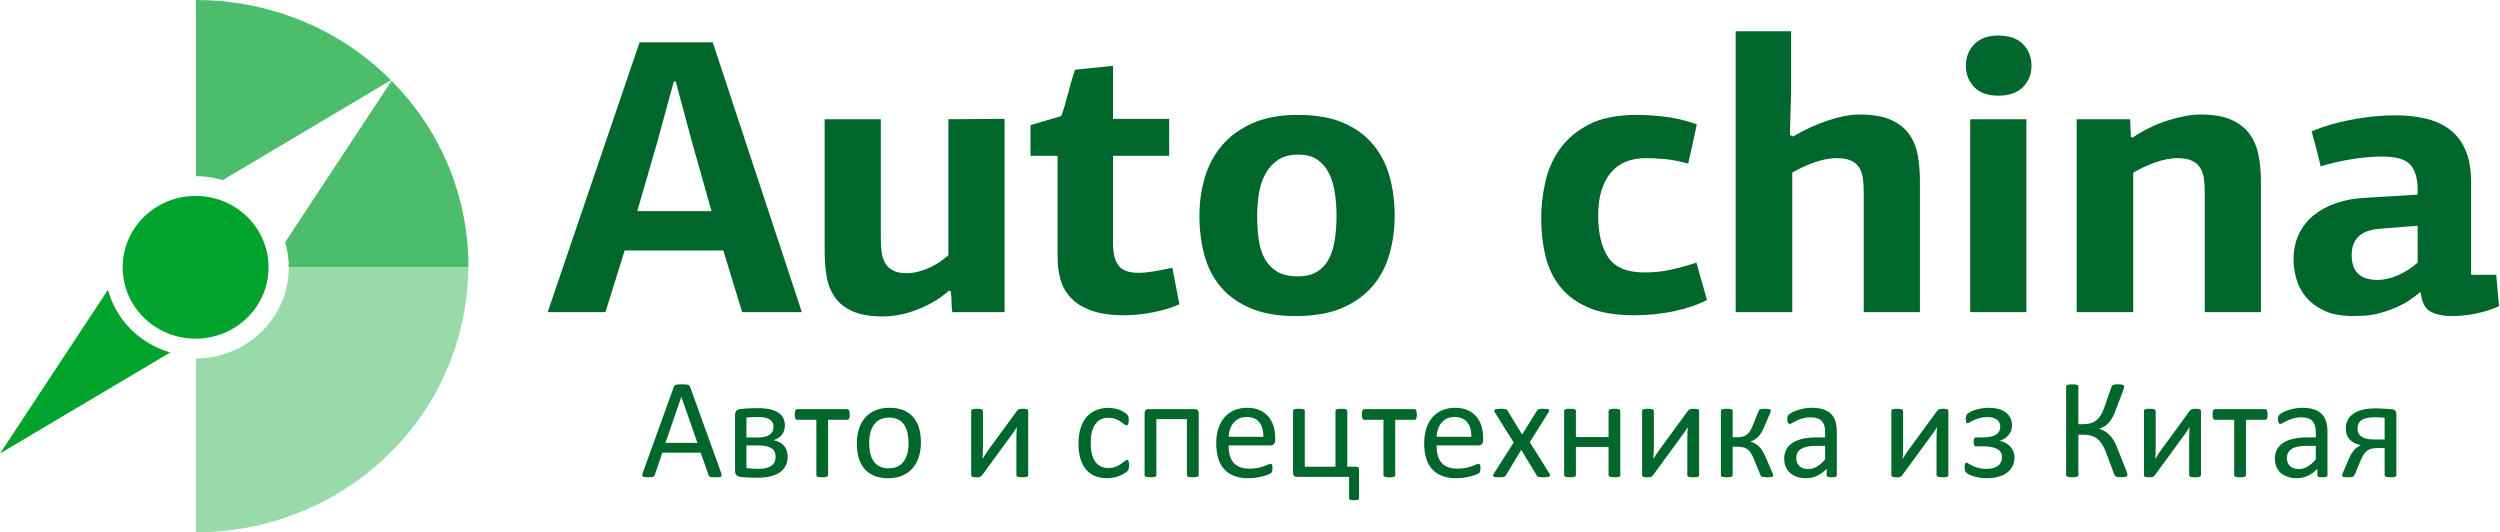
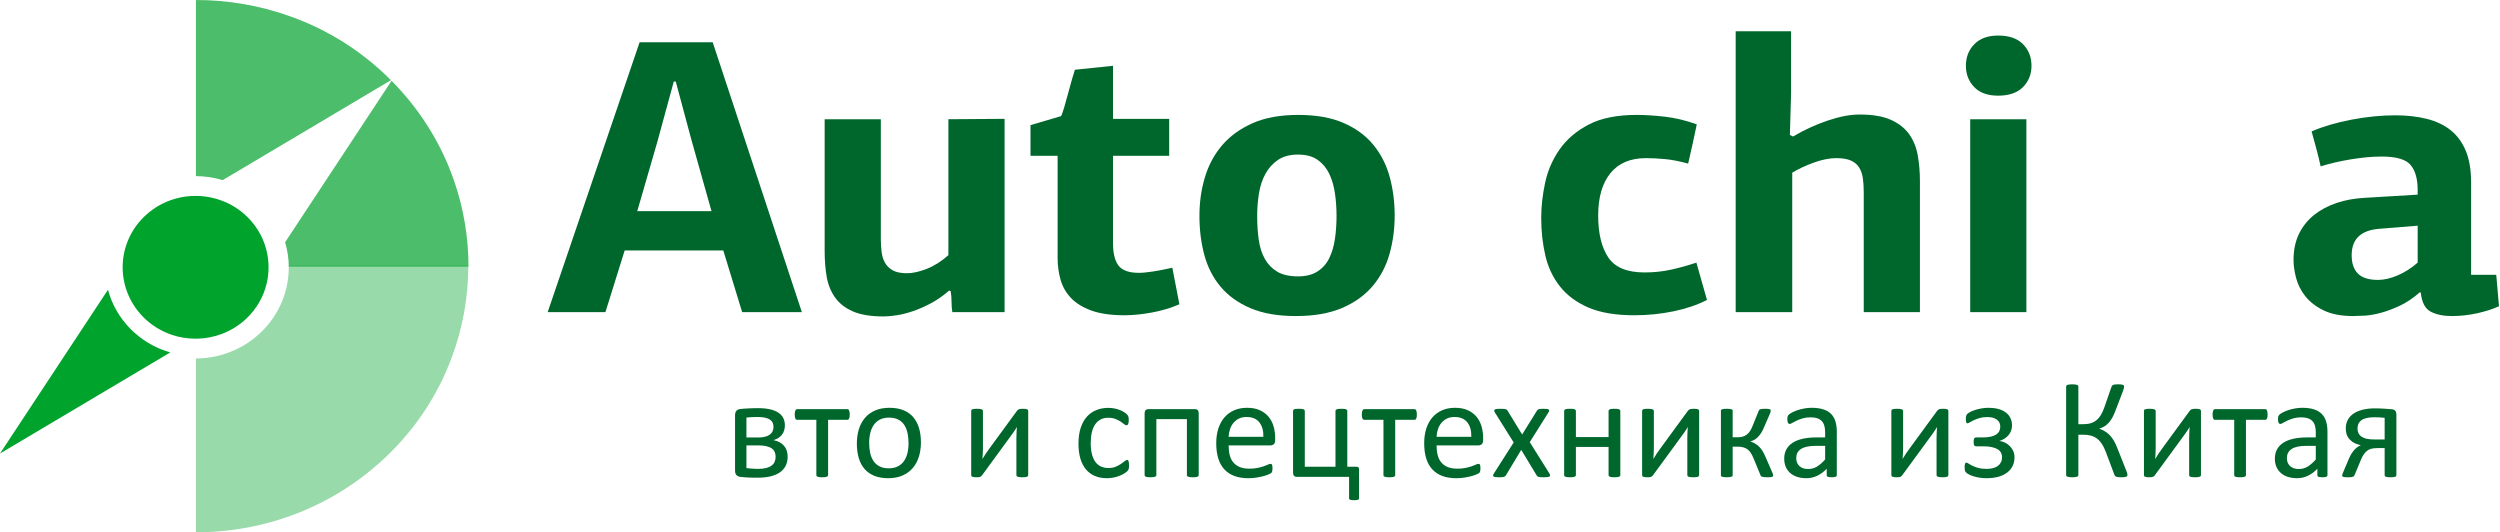
<svg xmlns="http://www.w3.org/2000/svg" width="1841" height="392" viewBox="0 0 1841 392" fill="none">
  <path d="M546.517 229.848L532.631 184.428H460.017L445.841 229.848H403.314L471.01 31.1L524.82 31.1L590.49 229.848H546.517ZM509.198 103.136L497.626 60.03H496.179L484.029 104.582L469.274 155.499H523.952L509.198 103.136Z" fill="#00672C" />
  <path d="M650.664 233.031C641.214 233.031 633.644 231.777 627.954 229.27C622.265 226.762 617.877 223.291 614.791 218.855C611.706 214.419 609.68 209.308 608.716 203.522C607.752 197.736 607.27 191.468 607.27 184.718V87.803H648.639V175.749C648.639 179.221 648.832 182.5 649.218 185.586C649.604 188.671 650.472 191.372 651.822 193.686C653.172 196 655.1 197.833 657.608 199.183C660.115 200.533 663.586 201.208 668.022 201.208C672.072 201.208 676.846 200.147 682.343 198.025C687.839 195.904 693.191 192.529 698.399 187.9V87.803C705.342 87.803 712.237 87.755 719.083 87.658C725.93 87.562 732.825 87.513 739.768 87.513V229.848L701.292 229.848C700.906 227.341 700.713 224.834 700.713 222.326C700.713 219.819 700.52 217.216 700.134 214.515L698.977 213.937C694.541 217.794 690.057 220.928 685.525 223.339C680.992 225.75 676.605 227.678 672.362 229.125C668.119 230.571 664.117 231.584 660.356 232.163C656.595 232.741 653.365 233.031 650.664 233.031Z" fill="#00672C" />
  <path d="M819.615 48.458V87.513H860.984V114.708H819.615V178.932C819.615 186.454 820.965 191.998 823.665 195.566C826.365 199.134 831.379 200.918 838.708 200.918C841.408 200.918 844.88 200.581 849.123 199.906C853.366 199.231 858.091 198.315 863.299 197.158L868.506 224.062C862.334 226.762 855.584 228.788 848.255 230.138C840.926 231.488 834.176 232.163 828.004 232.163C818.168 232.163 810.068 231.005 803.703 228.691C797.339 226.377 792.324 223.291 788.66 219.434C784.995 215.576 782.44 211.092 780.993 205.981C779.547 200.87 778.824 195.518 778.824 189.925V114.708H758.862V92.142L781.427 85.488C782.006 84.331 782.777 82.113 783.742 78.835C784.706 75.556 785.67 72.084 786.635 68.42C787.599 64.755 788.563 61.284 789.528 58.005C790.492 54.726 791.167 52.508 791.553 51.351L819.615 48.458Z" fill="#00672C" />
  <path d="M1027.04 158.681C1027.04 168.517 1025.79 177.919 1023.28 186.887C1020.77 195.856 1016.63 203.763 1010.84 210.61C1005.05 217.457 997.533 222.857 988.275 226.811C979.018 230.764 967.639 232.741 954.138 232.741C941.023 232.741 929.934 230.813 920.869 226.955C911.804 223.098 904.475 217.842 898.882 211.189C893.289 204.535 889.287 196.724 886.876 187.755C884.466 178.787 883.26 169.192 883.26 158.97C883.26 148.941 884.61 139.443 887.31 130.474C890.01 121.506 894.253 113.647 900.039 106.897C905.825 100.146 913.299 94.746 922.46 90.696C931.621 86.646 942.759 84.621 955.874 84.621C969.182 84.621 980.368 86.597 989.433 90.551C998.497 94.505 1005.83 99.905 1011.42 106.752C1017.01 113.599 1021.01 121.506 1023.43 130.474C1025.84 139.443 1027.04 148.845 1027.04 158.681ZM984.225 158.97C984.225 153.377 983.839 147.88 983.068 142.48C982.297 137.08 980.898 132.258 978.873 128.015C976.848 123.772 974.003 120.349 970.339 117.745C966.674 115.142 961.853 113.84 955.874 113.84C949.895 113.84 944.977 115.142 941.12 117.745C937.262 120.349 934.177 123.772 931.862 128.015C929.548 132.258 927.957 137.08 927.089 142.48C926.221 147.88 925.787 153.377 925.787 158.97C925.787 165.335 926.173 171.217 926.944 176.617C927.716 182.018 929.21 186.695 931.428 190.648C933.646 194.602 936.684 197.736 940.541 200.051C944.398 202.365 949.509 203.522 955.874 203.522C961.66 203.522 966.433 202.317 970.194 199.906C973.955 197.495 976.848 194.216 978.873 190.07C980.898 185.923 982.297 181.15 983.068 175.75C983.839 170.349 984.225 164.756 984.225 158.97Z" fill="#00672C" />
  <path d="M1176.9 158.681C1176.9 171.796 1179.36 182.066 1184.28 189.491C1189.19 196.916 1198.11 200.629 1211.04 200.629C1217.79 200.629 1224.25 199.954 1230.42 198.604C1236.59 197.254 1242.86 195.518 1249.22 193.397L1257.03 220.88C1249.9 224.544 1241.65 227.341 1232.3 229.27C1222.94 231.198 1213.35 232.163 1203.51 232.163C1189.82 232.163 1178.59 230.282 1169.81 226.521C1161.03 222.76 1154.04 217.601 1148.84 211.044C1143.63 204.486 1140.01 196.868 1137.99 188.189C1135.96 179.51 1134.95 170.253 1134.95 160.417C1134.95 152.123 1135.91 143.493 1137.84 134.524C1139.77 125.556 1143.34 117.359 1148.55 109.934C1153.75 102.509 1160.89 96.434 1169.95 91.708C1179.02 86.983 1190.78 84.621 1205.25 84.621C1211.42 84.621 1218.32 85.055 1225.93 85.922C1233.55 86.79 1241.41 88.671 1249.51 91.564C1248.55 96.385 1247.53 101.159 1246.47 105.884C1245.41 110.609 1244.3 115.479 1243.15 120.494C1236.98 118.758 1231.33 117.649 1226.22 117.167C1221.11 116.684 1216.44 116.443 1212.19 116.443C1200.62 116.443 1191.85 120.156 1185.87 127.581C1179.89 135.007 1176.9 145.373 1176.9 158.681Z" fill="#00672C" />
  <path d="M1320.39 100.532C1328.49 95.71 1336.98 91.805 1345.85 88.815C1354.72 85.826 1362.53 84.331 1369.28 84.331C1378.92 84.331 1386.64 85.633 1392.43 88.237C1398.21 90.84 1402.7 94.36 1405.88 98.796C1409.06 103.232 1411.18 108.439 1412.24 114.418C1413.3 120.397 1413.83 126.665 1413.83 133.223V229.848L1372.46 229.848V141.902C1372.46 138.237 1372.27 134.862 1371.88 131.776C1371.5 128.69 1370.63 125.99 1369.28 123.676C1367.93 121.361 1365.91 119.577 1363.21 118.324C1360.51 117.07 1356.84 116.443 1352.21 116.443C1347.39 116.443 1341.99 117.504 1336.01 119.626C1330.03 121.747 1324.63 124.254 1319.81 127.147V229.848H1278.15V23H1318.94V68.998L1318.08 99.375L1320.39 100.532Z" fill="#00672C" />
  <path d="M1450.86 229.848V87.803H1492.23V229.848H1450.86ZM1495.99 48.458C1495.99 54.63 1493.92 59.837 1489.77 64.08C1485.63 68.323 1479.5 70.445 1471.4 70.445C1463.69 70.445 1457.81 68.323 1453.76 64.08C1449.71 59.837 1447.68 54.63 1447.68 48.458C1447.68 42.094 1449.75 36.79 1453.9 32.547C1458.05 28.304 1463.88 26.182 1471.4 26.182C1479.5 26.182 1485.63 28.304 1489.77 32.547C1493.92 36.79 1495.99 42.094 1495.99 48.458Z" fill="#00672C" />
-   <path d="M1623.57 229.848V141.902C1623.57 138.237 1623.38 134.862 1623 131.776C1622.61 128.69 1621.69 125.99 1620.25 123.676C1618.8 121.361 1616.73 119.577 1614.03 118.324C1611.33 117.07 1607.76 116.443 1603.32 116.443C1598.5 116.443 1593.1 117.504 1587.12 119.626C1581.14 121.747 1575.74 124.254 1570.92 127.147V229.848H1529.26V87.803H1568.61L1569.19 100.821L1570.34 101.4C1578.64 95.807 1587.36 91.564 1596.53 88.671C1605.69 85.778 1613.64 84.331 1620.39 84.331C1629.84 84.331 1637.46 85.633 1643.25 88.237C1649.03 90.84 1653.52 94.36 1656.7 98.796C1659.88 103.232 1662.05 108.439 1663.21 114.418C1664.37 120.397 1664.94 126.665 1664.94 133.223V229.848L1623.57 229.848Z" fill="#00672C" />
  <path d="M1819.72 202.365H1838.23L1840.26 225.509C1835.63 227.63 1830.23 229.366 1824.06 230.716C1817.89 232.066 1811.71 232.741 1805.54 232.741C1799.37 232.741 1794.21 231.681 1790.07 229.559C1785.92 227.437 1783.46 222.809 1782.69 215.673L1782.11 215.094C1777.1 219.53 1772.08 222.905 1767.07 225.22C1762.05 227.534 1757.37 229.27 1753.04 230.427C1748.7 231.584 1744.74 232.259 1741.17 232.452C1737.61 232.645 1734.86 232.741 1732.93 232.741C1724.06 232.741 1716.78 231.343 1711.09 228.546C1705.4 225.75 1700.91 222.278 1697.63 218.132C1694.36 213.985 1692.09 209.501 1690.84 204.679C1689.58 199.858 1688.96 195.422 1688.96 191.372C1688.96 184.043 1690.31 177.63 1693.01 172.133C1695.71 166.637 1699.42 162.008 1704.14 158.247C1708.87 154.486 1714.41 151.545 1720.78 149.423C1727.14 147.302 1734.09 146.048 1741.61 145.663C1747.2 145.277 1753.66 144.891 1760.99 144.505C1768.32 144.12 1774.78 143.734 1780.37 143.348V139.877C1780.37 131.776 1778.64 125.653 1775.17 121.506C1771.7 117.359 1764.66 115.286 1754.05 115.286C1747.1 115.286 1739.53 115.961 1731.34 117.311C1723.14 118.661 1715.67 120.397 1708.92 122.519C1707.95 118.083 1706.89 113.743 1705.74 109.5L1702.26 96.771C1710.75 93.107 1720.59 90.214 1731.77 88.092C1742.96 85.971 1753.66 84.91 1763.88 84.91C1772.37 84.91 1780.08 85.778 1787.03 87.514C1793.97 89.249 1799.85 92.046 1804.68 95.903C1809.5 99.76 1813.21 104.823 1815.81 111.091C1818.42 117.359 1819.72 125.122 1819.72 134.38V202.365ZM1751.73 168.517C1738.43 169.674 1731.77 176.135 1731.77 187.9C1731.77 193.879 1733.31 198.411 1736.4 201.497C1739.49 204.583 1744.4 206.126 1751.15 206.126C1755.59 206.126 1760.41 205.017 1765.62 202.799C1770.83 200.581 1775.75 197.447 1780.37 193.397V166.203L1751.73 168.517Z" fill="#00672C" />
-   <path d="M530.959 347.956C531.238 348.725 531.387 349.345 531.404 349.817C531.421 350.289 531.29 350.647 531.011 350.892C530.731 351.136 530.268 351.294 529.622 351.364C528.975 351.433 528.11 351.468 527.027 351.468C525.943 351.468 525.078 351.442 524.431 351.39C523.785 351.337 523.296 351.25 522.964 351.128C522.632 351.005 522.387 350.839 522.23 350.63C522.072 350.42 521.924 350.158 521.784 349.843L515.965 333.329H487.759L482.202 349.634C482.097 349.948 481.958 350.219 481.783 350.446C481.608 350.673 481.355 350.866 481.023 351.023C480.691 351.18 480.219 351.294 479.607 351.364C478.996 351.433 478.201 351.468 477.222 351.468C476.208 351.468 475.378 351.425 474.732 351.337C474.085 351.25 473.631 351.084 473.369 350.839C473.106 350.595 472.984 350.236 473.002 349.765C473.019 349.293 473.168 348.672 473.447 347.903L496.2 284.887C496.34 284.503 496.523 284.188 496.751 283.944C496.978 283.699 497.31 283.507 497.747 283.367C498.183 283.227 498.743 283.131 499.424 283.079C500.106 283.026 500.971 283 502.019 283C503.138 283 504.064 283.026 504.798 283.079C505.532 283.131 506.126 283.227 506.58 283.367C507.035 283.507 507.384 283.708 507.629 283.97C507.874 284.232 508.066 284.555 508.206 284.94L530.959 347.956ZM501.757 292.332H501.705L490.014 326.147H513.605L501.757 292.332Z" fill="#00672C" />
  <path d="M580.029 336.265C580.029 338.746 579.558 340.957 578.614 342.897C577.67 344.836 576.272 346.462 574.42 347.772C572.567 349.083 570.261 350.079 567.5 350.761C564.738 351.442 561.523 351.783 557.853 351.783C556.7 351.783 555.581 351.774 554.498 351.757C553.414 351.739 552.366 351.704 551.352 351.652C550.339 351.599 549.334 351.538 548.338 351.468C547.342 351.398 546.354 351.311 545.376 351.206C543.978 351.031 542.947 350.568 542.283 349.817C541.619 349.065 541.286 347.956 541.286 346.488V305.858C541.286 304.425 541.61 303.324 542.256 302.555C542.903 301.786 543.89 301.332 545.218 301.192C546.127 301.087 547.097 301 548.128 300.93C549.159 300.86 550.216 300.799 551.3 300.746C552.383 300.694 553.502 300.65 554.655 300.615C555.808 300.58 556.979 300.563 558.168 300.563C561.558 300.563 564.494 300.842 566.975 301.401C569.457 301.961 571.519 302.782 573.161 303.866C574.804 304.949 576.019 306.277 576.805 307.85C577.591 309.423 577.985 311.223 577.985 313.25C577.985 315.906 577.277 318.178 575.861 320.065C574.446 321.953 572.358 323.298 569.596 324.102C573.057 324.836 575.66 326.251 577.408 328.348C579.155 330.446 580.029 333.084 580.029 336.265ZM569.597 314.351C569.597 313.197 569.387 312.166 568.967 311.258C568.548 310.349 567.858 309.58 566.897 308.951C565.936 308.322 564.695 307.85 563.174 307.535C561.654 307.221 559.81 307.063 557.643 307.063C556.001 307.063 554.498 307.107 553.135 307.195C551.772 307.282 550.618 307.378 549.675 307.483V322.162H558.482C562.082 322.162 564.835 321.489 566.739 320.144C568.644 318.798 569.597 316.867 569.597 314.351ZM571.169 336.422C571.169 335.024 570.925 333.792 570.435 332.726C569.946 331.66 569.168 330.778 568.102 330.079C567.037 329.38 565.673 328.855 564.013 328.506C562.353 328.156 560.387 327.981 558.115 327.981H549.675V344.705C550.339 344.81 551.029 344.889 551.746 344.941L553.948 345.099C554.699 345.151 555.45 345.195 556.202 345.23C556.953 345.265 557.644 345.282 558.273 345.282C560.544 345.282 562.484 345.081 564.092 344.679C565.7 344.277 567.037 343.692 568.102 342.923C569.168 342.154 569.946 341.219 570.435 340.118C570.925 339.017 571.169 337.785 571.169 336.422Z" fill="#00672C" />
  <path d="M625.745 305.229C625.745 305.928 625.71 306.522 625.64 307.011C625.57 307.5 625.456 307.902 625.299 308.217C625.142 308.531 624.958 308.767 624.749 308.925C624.539 309.082 624.277 309.161 623.962 309.161H609.807V349.843C609.807 350.123 609.737 350.359 609.598 350.551C609.458 350.743 609.231 350.909 608.916 351.049C608.601 351.189 608.165 351.294 607.605 351.364C607.046 351.433 606.33 351.468 605.456 351.468C604.617 351.468 603.918 351.433 603.359 351.364C602.8 351.294 602.354 351.189 602.022 351.049C601.69 350.909 601.463 350.743 601.34 350.551C601.218 350.359 601.157 350.123 601.157 349.843V309.161H587.002C586.722 309.161 586.469 309.082 586.242 308.925C586.015 308.767 585.831 308.531 585.691 308.217C585.552 307.902 585.438 307.492 585.351 306.985C585.263 306.478 585.219 305.875 585.219 305.176C585.219 304.547 585.263 303.988 585.351 303.499C585.438 303.009 585.56 302.599 585.718 302.267C585.875 301.935 586.058 301.69 586.268 301.533C586.478 301.375 586.722 301.297 587.002 301.297H623.962C624.242 301.297 624.495 301.375 624.722 301.533C624.95 301.69 625.133 301.935 625.273 302.267C625.413 302.599 625.526 303.018 625.614 303.525C625.701 304.032 625.745 304.6 625.745 305.229Z" fill="#00672C" />
  <path d="M678.171 325.727C678.171 329.572 677.664 333.111 676.65 336.344C675.637 339.576 674.125 342.364 672.116 344.706C670.106 347.047 667.59 348.873 664.566 350.184C661.543 351.495 658.039 352.15 654.055 352.15C650.175 352.15 646.794 351.573 643.91 350.42C641.027 349.267 638.624 347.589 636.702 345.387C634.78 343.185 633.347 340.511 632.403 337.366C631.459 334.22 630.987 330.655 630.987 326.671C630.987 322.826 631.485 319.288 632.482 316.055C633.478 312.822 634.981 310.034 636.99 307.693C639 305.351 641.508 303.534 644.513 302.24C647.519 300.947 651.032 300.301 655.051 300.301C658.93 300.301 662.312 300.877 665.195 302.031C668.079 303.184 670.482 304.862 672.404 307.064C674.326 309.265 675.768 311.939 676.729 315.085C677.69 318.23 678.171 321.778 678.171 325.727ZM669.049 326.304C669.049 323.753 668.813 321.341 668.341 319.069C667.869 316.797 667.091 314.805 666.008 313.093C664.924 311.38 663.456 310.026 661.604 309.03C659.752 308.034 657.445 307.536 654.684 307.536C652.132 307.536 649.939 307.99 648.104 308.899C646.269 309.807 644.758 311.092 643.57 312.752C642.381 314.412 641.499 316.378 640.922 318.65C640.345 320.922 640.057 323.403 640.057 326.094C640.057 328.681 640.293 331.11 640.765 333.381C641.237 335.653 642.023 337.637 643.124 339.332C644.225 341.027 645.702 342.372 647.554 343.369C649.406 344.365 651.713 344.863 654.474 344.863C656.991 344.863 659.175 344.408 661.027 343.5C662.88 342.591 664.4 341.315 665.588 339.673C666.777 338.03 667.651 336.073 668.21 333.801C668.769 331.529 669.049 329.03 669.049 326.304Z" fill="#00672C" />
  <path d="M757.177 349.896C757.177 350.14 757.107 350.367 756.967 350.577C756.827 350.787 756.6 350.953 756.286 351.075C755.971 351.197 755.534 351.293 754.975 351.363C754.416 351.433 753.717 351.468 752.878 351.468C752.039 351.468 751.34 351.433 750.781 351.363C750.222 351.293 749.767 351.197 749.418 351.075C749.068 350.953 748.824 350.787 748.684 350.577C748.544 350.367 748.474 350.14 748.474 349.895V322.739C748.474 321.376 748.509 319.986 748.579 318.571C748.649 317.155 748.736 315.766 748.841 314.403C748.037 315.801 747.155 317.173 746.194 318.519L743.284 322.529L723.257 349.895L722.602 350.629C722.41 350.839 722.165 351.005 721.868 351.127C721.571 351.25 721.195 351.337 720.741 351.39C720.286 351.442 719.727 351.468 719.063 351.468C718.294 351.468 717.665 351.433 717.176 351.363C716.686 351.294 716.293 351.197 715.996 351.075C715.699 350.953 715.489 350.787 715.367 350.577C715.245 350.367 715.184 350.14 715.184 349.896V302.607C715.184 302.363 715.245 302.135 715.367 301.926C715.489 301.716 715.716 301.541 716.049 301.401C716.381 301.262 716.826 301.166 717.385 301.113C717.945 301.061 718.626 301.035 719.43 301.035C721.108 301.035 722.261 301.166 722.89 301.428C723.519 301.69 723.834 302.083 723.834 302.607V329.921C723.834 331.284 723.799 332.639 723.729 333.984C723.659 335.33 723.572 336.667 723.467 337.995L725.905 334.089C726.726 332.813 727.608 331.564 728.552 330.341L748.841 302.607C749.051 302.328 749.269 302.083 749.496 301.873C749.723 301.664 750.003 301.498 750.335 301.375C750.667 301.253 751.06 301.166 751.515 301.113C751.969 301.061 752.563 301.035 753.297 301.035C754.031 301.035 754.651 301.061 755.158 301.113C755.665 301.166 756.067 301.262 756.364 301.402C756.661 301.541 756.871 301.716 756.993 301.926C757.116 302.136 757.177 302.38 757.177 302.66L757.177 349.896Z" fill="#00672C" />
  <path d="M831.412 342.661C831.412 343.255 831.394 343.771 831.359 344.208C831.324 344.645 831.263 345.012 831.176 345.309C831.088 345.606 830.984 345.868 830.861 346.095C830.739 346.322 830.459 346.654 830.022 347.091C829.586 347.528 828.843 348.07 827.794 348.716C826.746 349.363 825.566 349.939 824.256 350.446C822.945 350.953 821.521 351.364 819.983 351.678C818.445 351.993 816.855 352.15 815.212 352.15C811.822 352.15 808.816 351.591 806.195 350.472C803.574 349.354 801.38 347.72 799.615 345.571C797.85 343.421 796.505 340.782 795.579 337.654C794.652 334.526 794.189 330.918 794.189 326.828C794.189 322.18 794.757 318.187 795.893 314.849C797.029 311.511 798.584 308.776 800.559 306.644C802.534 304.512 804.858 302.931 807.532 301.9C810.206 300.869 813.098 300.353 816.208 300.353C817.711 300.353 819.17 300.493 820.586 300.772C822.001 301.052 823.303 301.419 824.492 301.873C825.68 302.328 826.737 302.852 827.663 303.446C828.59 304.04 829.262 304.547 829.682 304.967C830.101 305.386 830.39 305.718 830.547 305.963C830.704 306.207 830.835 306.496 830.94 306.828C831.045 307.16 831.115 307.535 831.15 307.955C831.185 308.374 831.202 308.898 831.202 309.528C831.202 310.891 831.045 311.843 830.73 312.385C830.416 312.927 830.031 313.197 829.577 313.197C829.053 313.197 828.45 312.909 827.768 312.332C827.087 311.756 826.222 311.118 825.173 310.419C824.125 309.72 822.858 309.082 821.372 308.505C819.887 307.929 818.131 307.64 816.103 307.64C811.944 307.64 808.755 309.239 806.536 312.437C804.316 315.635 803.207 320.275 803.207 326.356C803.207 329.397 803.495 332.062 804.072 334.351C804.648 336.641 805.496 338.554 806.614 340.092C807.733 341.63 809.105 342.774 810.73 343.526C812.355 344.277 814.216 344.653 816.313 344.653C818.305 344.653 820.053 344.338 821.556 343.709C823.059 343.08 824.361 342.39 825.462 341.638C826.563 340.887 827.489 340.206 828.24 339.594C828.992 338.982 829.577 338.676 829.996 338.676C830.241 338.676 830.451 338.746 830.626 338.886C830.8 339.026 830.949 339.262 831.071 339.594C831.193 339.926 831.281 340.345 831.333 340.852C831.386 341.359 831.412 341.962 831.412 342.661Z" fill="#00672C" />
  <path d="M882.737 349.843C882.737 350.123 882.667 350.359 882.527 350.551C882.387 350.743 882.16 350.909 881.846 351.049C881.531 351.189 881.094 351.294 880.535 351.364C879.976 351.433 879.277 351.468 878.438 351.468C877.564 351.468 876.848 351.433 876.288 351.364C875.729 351.294 875.284 351.189 874.952 351.049C874.62 350.909 874.384 350.743 874.244 350.551C874.104 350.359 874.034 350.123 874.034 349.843V308.636H851.543V349.843C851.543 350.123 851.474 350.359 851.334 350.551C851.194 350.743 850.958 350.909 850.626 351.049C850.294 351.189 849.848 351.294 849.289 351.364C848.73 351.433 848.031 351.468 847.192 351.468C846.353 351.468 845.654 351.433 845.095 351.364C844.536 351.294 844.09 351.189 843.758 351.049C843.426 350.909 843.199 350.743 843.077 350.551C842.954 350.359 842.893 350.123 842.893 349.843V304.39C842.893 303.341 843.129 302.564 843.601 302.057C844.073 301.55 844.728 301.297 845.567 301.297H880.116C880.954 301.297 881.601 301.55 882.055 302.057C882.51 302.564 882.737 303.341 882.737 304.39V349.843Z" fill="#00672C" />
  <path d="M939.042 324.207C939.042 325.57 938.702 326.54 938.02 327.116C937.339 327.693 936.561 327.981 935.687 327.981H904.756C904.756 330.603 905.018 332.962 905.542 335.059C906.067 337.156 906.94 338.956 908.164 340.459C909.387 341.962 910.977 343.115 912.934 343.919C914.892 344.723 917.286 345.125 920.117 345.125C922.354 345.125 924.346 344.941 926.093 344.574C927.841 344.207 929.352 343.797 930.628 343.342C931.904 342.888 932.952 342.477 933.774 342.11C934.595 341.743 935.215 341.56 935.635 341.56C935.879 341.56 936.098 341.621 936.29 341.743C936.482 341.866 936.631 342.049 936.736 342.294C936.841 342.538 936.919 342.879 936.972 343.316C937.024 343.753 937.05 344.286 937.05 344.915C937.05 345.369 937.033 345.763 936.998 346.095C936.963 346.427 936.919 346.724 936.867 346.986C936.814 347.248 936.727 347.484 936.605 347.694C936.482 347.903 936.325 348.104 936.133 348.296C935.941 348.489 935.373 348.803 934.429 349.24C933.485 349.677 932.262 350.105 930.759 350.525C929.256 350.944 927.517 351.32 925.543 351.652C923.568 351.984 921.462 352.15 919.225 352.15C915.346 352.15 911.947 351.608 909.029 350.525C906.11 349.441 903.655 347.833 901.663 345.701C899.67 343.569 898.168 340.896 897.154 337.68C896.14 334.465 895.634 330.725 895.634 326.461C895.634 322.407 896.158 318.763 897.206 315.53C898.255 312.297 899.767 309.554 901.741 307.299C903.716 305.045 906.101 303.315 908.897 302.109C911.693 300.903 914.822 300.3 918.282 300.3C921.986 300.3 925.141 300.895 927.745 302.083C930.348 303.271 932.489 304.87 934.167 306.88C935.844 308.89 937.076 311.249 937.863 313.957C938.649 316.666 939.042 319.558 939.042 322.634V324.207ZM930.34 321.638C930.445 317.094 929.44 313.529 927.325 310.943C925.211 308.357 922.074 307.063 917.915 307.063C915.783 307.063 913.913 307.465 912.305 308.269C910.698 309.073 909.352 310.139 908.268 311.467C907.185 312.795 906.346 314.342 905.752 316.107C905.158 317.872 904.826 319.716 904.756 321.638H930.34Z" fill="#00672C" />
  <path d="M1000.8 367.196C1000.77 367.581 1000.45 367.869 999.857 368.061C999.262 368.253 998.371 368.35 997.183 368.35C995.89 368.35 994.946 368.245 994.352 368.035C993.758 367.825 993.461 367.546 993.461 367.196V351.154H954.875C954.036 351.154 953.381 350.9 952.909 350.394C952.437 349.887 952.201 349.127 952.201 348.113V302.66C952.201 302.38 952.262 302.144 952.385 301.952C952.507 301.76 952.734 301.585 953.066 301.428C953.398 301.27 953.844 301.166 954.403 301.113C954.962 301.061 955.661 301.035 956.5 301.035C957.374 301.035 958.09 301.061 958.65 301.113C959.209 301.166 959.646 301.27 959.96 301.428C960.275 301.585 960.502 301.76 960.642 301.952C960.782 302.144 960.852 302.38 960.852 302.66V343.709H983.447V302.66C983.447 302.38 983.517 302.144 983.657 301.952C983.797 301.76 984.033 301.585 984.365 301.428C984.697 301.27 985.142 301.166 985.702 301.113C986.261 301.061 986.96 301.035 987.799 301.035C988.672 301.035 989.389 301.061 989.948 301.113C990.507 301.166 990.944 301.27 991.259 301.428C991.573 301.585 991.8 301.76 991.94 301.952C992.08 302.144 992.15 302.38 992.15 302.66V343.709H998.703C999.542 343.709 1000.1 343.867 1000.38 344.181C1000.66 344.496 1000.8 345.055 1000.8 345.859V367.196Z" fill="#00672C" />
  <path d="M1043.37 305.229C1043.37 305.928 1043.34 306.522 1043.27 307.011C1043.2 307.5 1043.08 307.902 1042.92 308.217C1042.77 308.531 1042.58 308.767 1042.37 308.925C1042.16 309.082 1041.9 309.161 1041.59 309.161H1027.43V349.843C1027.43 350.123 1027.36 350.359 1027.22 350.551C1027.08 350.743 1026.86 350.909 1026.54 351.049C1026.23 351.189 1025.79 351.294 1025.23 351.364C1024.67 351.433 1023.96 351.468 1023.08 351.468C1022.24 351.468 1021.54 351.433 1020.98 351.364C1020.42 351.294 1019.98 351.189 1019.65 351.049C1019.32 350.909 1019.09 350.743 1018.97 350.551C1018.84 350.359 1018.78 350.123 1018.78 349.843V309.161H1004.63C1004.35 309.161 1004.09 309.082 1003.87 308.925C1003.64 308.767 1003.46 308.531 1003.32 308.217C1003.18 307.902 1003.06 307.492 1002.98 306.985C1002.89 306.478 1002.84 305.875 1002.84 305.176C1002.84 304.547 1002.89 303.988 1002.98 303.499C1003.06 303.009 1003.19 302.599 1003.34 302.267C1003.5 301.935 1003.68 301.69 1003.89 301.533C1004.1 301.375 1004.35 301.297 1004.63 301.297H1041.59C1041.87 301.297 1042.12 301.375 1042.35 301.533C1042.57 301.69 1042.76 301.935 1042.9 302.267C1043.04 302.599 1043.15 303.018 1043.24 303.525C1043.33 304.032 1043.37 304.6 1043.37 305.229Z" fill="#00672C" />
  <path d="M1092.18 324.207C1092.18 325.57 1091.84 326.54 1091.16 327.116C1090.48 327.693 1089.7 327.981 1088.82 327.981H1057.89C1057.89 330.603 1058.15 332.962 1058.68 335.059C1059.2 337.156 1060.08 338.956 1061.3 340.459C1062.52 341.962 1064.11 343.115 1066.07 343.919C1068.03 344.723 1070.42 345.125 1073.25 345.125C1075.49 345.125 1077.48 344.941 1079.23 344.574C1080.98 344.207 1082.49 343.797 1083.76 343.342C1085.04 342.888 1086.09 342.477 1086.91 342.11C1087.73 341.743 1088.35 341.56 1088.77 341.56C1089.02 341.56 1089.23 341.621 1089.43 341.743C1089.62 341.866 1089.77 342.049 1089.87 342.294C1089.98 342.538 1090.06 342.879 1090.11 343.316C1090.16 343.753 1090.19 344.286 1090.19 344.915C1090.19 345.369 1090.17 345.763 1090.13 346.095C1090.1 346.427 1090.06 346.724 1090 346.986C1089.95 347.248 1089.86 347.484 1089.74 347.694C1089.62 347.903 1089.46 348.104 1089.27 348.296C1089.08 348.489 1088.51 348.803 1087.57 349.24C1086.62 349.677 1085.4 350.105 1083.9 350.525C1082.39 350.944 1080.65 351.32 1078.68 351.652C1076.7 351.984 1074.6 352.15 1072.36 352.15C1068.48 352.15 1065.08 351.608 1062.16 350.525C1059.25 349.441 1056.79 347.833 1054.8 345.701C1052.81 343.569 1051.3 340.896 1050.29 337.68C1049.28 334.465 1048.77 330.725 1048.77 326.461C1048.77 322.407 1049.29 318.763 1050.34 315.53C1051.39 312.297 1052.9 309.554 1054.88 307.299C1056.85 305.045 1059.24 303.315 1062.03 302.109C1064.83 300.903 1067.96 300.3 1071.42 300.3C1075.12 300.3 1078.28 300.895 1080.88 302.083C1083.48 303.271 1085.63 304.87 1087.3 306.88C1088.98 308.89 1090.21 311.249 1091 313.957C1091.79 316.666 1092.18 319.558 1092.18 322.634V324.207ZM1083.48 321.638C1083.58 317.094 1082.58 313.529 1080.46 310.943C1078.35 308.357 1075.21 307.063 1071.05 307.063C1068.92 307.063 1067.05 307.465 1065.44 308.269C1063.83 309.073 1062.49 310.139 1061.4 311.467C1060.32 312.795 1059.48 314.342 1058.89 316.107C1058.29 317.872 1057.96 319.716 1057.89 321.638H1083.48Z" fill="#00672C" />
  <path d="M1141.09 348.847C1141.37 349.336 1141.51 349.747 1141.51 350.079C1141.51 350.411 1141.35 350.682 1141.01 350.891C1140.68 351.101 1140.17 351.25 1139.49 351.337C1138.81 351.424 1137.93 351.468 1136.85 351.468C1135.8 351.468 1134.97 351.442 1134.36 351.389C1133.74 351.337 1133.25 351.25 1132.89 351.127C1132.52 351.005 1132.24 350.848 1132.05 350.655C1131.86 350.463 1131.69 350.245 1131.55 350L1120.23 331.284L1108.96 350C1108.82 350.245 1108.65 350.463 1108.46 350.655C1108.26 350.848 1107.99 351.005 1107.62 351.127C1107.25 351.25 1106.77 351.337 1106.18 351.389C1105.58 351.442 1104.8 351.468 1103.82 351.468C1102.8 351.468 1101.97 351.424 1101.33 351.337C1100.68 351.25 1100.21 351.101 1099.91 350.891C1099.61 350.682 1099.47 350.411 1099.49 350.079C1099.51 349.747 1099.68 349.336 1099.99 348.847L1114.67 325.832L1100.78 303.656C1100.5 303.166 1100.35 302.756 1100.33 302.424C1100.31 302.092 1100.47 301.812 1100.8 301.585C1101.13 301.358 1101.64 301.209 1102.32 301.139C1103 301.069 1103.9 301.034 1105.02 301.034C1106.04 301.034 1106.85 301.061 1107.46 301.113C1108.07 301.166 1108.55 301.244 1108.9 301.349C1109.25 301.454 1109.51 301.594 1109.69 301.768C1109.86 301.943 1110.02 302.153 1110.16 302.398L1120.91 319.96L1131.81 302.398C1131.95 302.188 1132.11 301.996 1132.28 301.821C1132.46 301.646 1132.7 301.498 1132.99 301.375C1133.29 301.253 1133.71 301.166 1134.25 301.113C1134.79 301.061 1135.54 301.035 1136.48 301.035C1137.49 301.035 1138.32 301.07 1138.97 301.139C1139.62 301.209 1140.1 301.34 1140.41 301.533C1140.73 301.725 1140.87 301.996 1140.83 302.345C1140.8 302.695 1140.62 303.132 1140.31 303.656L1126.52 325.57L1141.09 348.847Z" fill="#00672C" />
  <path d="M1193.2 349.843C1193.2 350.123 1193.13 350.359 1192.99 350.551C1192.85 350.743 1192.63 350.909 1192.31 351.049C1192 351.189 1191.56 351.294 1191 351.364C1190.44 351.433 1189.74 351.468 1188.9 351.468C1188.03 351.468 1187.31 351.433 1186.76 351.364C1186.2 351.294 1185.76 351.189 1185.44 351.049C1185.13 350.909 1184.9 350.743 1184.76 350.551C1184.62 350.359 1184.55 350.123 1184.55 349.843V329.135H1160.49V349.843C1160.49 350.123 1160.42 350.359 1160.28 350.551C1160.14 350.743 1159.91 350.909 1159.6 351.049C1159.28 351.189 1158.85 351.294 1158.29 351.364C1157.73 351.433 1157.01 351.468 1156.14 351.468C1155.3 351.468 1154.6 351.433 1154.04 351.364C1153.48 351.294 1153.04 351.189 1152.7 351.049C1152.37 350.909 1152.15 350.743 1152.02 350.551C1151.9 350.359 1151.84 350.123 1151.84 349.843V302.66C1151.84 302.38 1151.9 302.144 1152.02 301.952C1152.15 301.76 1152.37 301.585 1152.7 301.428C1153.04 301.271 1153.48 301.166 1154.04 301.113C1154.6 301.061 1155.3 301.035 1156.14 301.035C1157.01 301.035 1157.73 301.061 1158.29 301.113C1158.85 301.166 1159.28 301.271 1159.6 301.428C1159.91 301.585 1160.14 301.76 1160.28 301.952C1160.42 302.144 1160.49 302.38 1160.49 302.66V321.848H1184.55V302.66C1184.55 302.38 1184.62 302.144 1184.76 301.952C1184.9 301.76 1185.13 301.585 1185.44 301.428C1185.76 301.271 1186.2 301.166 1186.76 301.113C1187.31 301.061 1188.03 301.035 1188.9 301.035C1189.74 301.035 1190.44 301.061 1191 301.113C1191.56 301.166 1192 301.271 1192.31 301.428C1192.63 301.585 1192.85 301.76 1192.99 301.952C1193.13 302.144 1193.2 302.38 1193.2 302.66V349.843Z" fill="#00672C" />
  <path d="M1251.24 349.896C1251.24 350.14 1251.17 350.367 1251.03 350.577C1250.89 350.787 1250.66 350.953 1250.35 351.075C1250.03 351.197 1249.6 351.293 1249.04 351.363C1248.48 351.433 1247.78 351.468 1246.94 351.468C1246.1 351.468 1245.4 351.433 1244.84 351.363C1244.28 351.293 1243.83 351.197 1243.48 351.075C1243.13 350.953 1242.89 350.787 1242.75 350.577C1242.61 350.367 1242.54 350.14 1242.54 349.895V322.739C1242.54 321.376 1242.57 319.986 1242.64 318.571C1242.71 317.155 1242.8 315.766 1242.9 314.403C1242.1 315.801 1241.22 317.173 1240.26 318.519L1237.35 322.529L1217.32 349.895L1216.66 350.629C1216.47 350.839 1216.23 351.005 1215.93 351.127C1215.63 351.25 1215.26 351.337 1214.8 351.39C1214.35 351.442 1213.79 351.468 1213.13 351.468C1212.36 351.468 1211.73 351.433 1211.24 351.363C1210.75 351.294 1210.36 351.197 1210.06 351.075C1209.76 350.953 1209.55 350.787 1209.43 350.577C1209.31 350.367 1209.25 350.14 1209.25 349.896V302.607C1209.25 302.363 1209.31 302.135 1209.43 301.926C1209.55 301.716 1209.78 301.541 1210.11 301.401C1210.44 301.262 1210.89 301.166 1211.45 301.113C1212.01 301.061 1212.69 301.035 1213.49 301.035C1215.17 301.035 1216.32 301.166 1216.95 301.428C1217.58 301.69 1217.9 302.083 1217.9 302.607V329.921C1217.9 331.284 1217.86 332.639 1217.79 333.984C1217.72 335.33 1217.63 336.667 1217.53 337.995L1219.97 334.089C1220.79 332.813 1221.67 331.564 1222.61 330.341L1242.9 302.607C1243.11 302.328 1243.33 302.083 1243.56 301.873C1243.79 301.664 1244.07 301.498 1244.4 301.375C1244.73 301.253 1245.12 301.166 1245.58 301.113C1246.03 301.061 1246.63 301.035 1247.36 301.035C1248.09 301.035 1248.71 301.061 1249.22 301.113C1249.73 301.166 1250.13 301.262 1250.43 301.402C1250.72 301.541 1250.93 301.716 1251.06 301.926C1251.18 302.136 1251.24 302.38 1251.24 302.66L1251.24 349.896Z" fill="#00672C" />
  <path d="M1305.76 350.21C1305.76 350.42 1305.7 350.603 1305.58 350.761C1305.46 350.918 1305.23 351.049 1304.9 351.154C1304.57 351.259 1304.13 351.337 1303.59 351.39C1303.04 351.442 1302.35 351.468 1301.52 351.468C1300.54 351.468 1299.74 351.433 1299.13 351.363C1298.52 351.294 1298.02 351.197 1297.64 351.075C1297.25 350.953 1296.97 350.796 1296.8 350.603C1296.62 350.411 1296.5 350.193 1296.43 349.948L1291.4 337.733C1290.77 336.16 1290.1 334.806 1289.38 333.67C1288.66 332.534 1287.83 331.616 1286.89 330.917C1285.95 330.218 1284.88 329.711 1283.69 329.397C1282.5 329.082 1281.14 328.925 1279.6 328.925H1275.93V350.158C1275.93 350.332 1275.84 350.507 1275.67 350.682C1275.5 350.857 1275.23 350.996 1274.88 351.101C1274.53 351.206 1274.08 351.293 1273.52 351.363C1272.96 351.433 1272.31 351.468 1271.58 351.468C1270.85 351.468 1270.2 351.433 1269.64 351.363C1269.08 351.293 1268.63 351.206 1268.28 351.101C1267.93 350.996 1267.67 350.857 1267.52 350.682C1267.36 350.507 1267.28 350.332 1267.28 350.158V302.24C1267.28 302.066 1267.36 301.899 1267.52 301.742C1267.67 301.585 1267.93 301.454 1268.28 301.349C1268.63 301.244 1269.08 301.166 1269.64 301.113C1270.2 301.061 1270.85 301.034 1271.58 301.034C1272.31 301.034 1272.96 301.061 1273.52 301.113C1274.08 301.166 1274.53 301.244 1274.88 301.349C1275.23 301.454 1275.5 301.585 1275.67 301.742C1275.84 301.899 1275.93 302.066 1275.93 302.24V322.005H1279.6C1280.93 322.005 1282.14 321.856 1283.25 321.559C1284.35 321.262 1285.35 320.773 1286.26 320.091C1287.17 319.41 1287.98 318.527 1288.7 317.444C1289.41 316.36 1290.07 315.05 1290.66 313.512L1295.07 302.66C1295.14 302.38 1295.26 302.135 1295.43 301.926C1295.61 301.716 1295.87 301.541 1296.22 301.401C1296.57 301.262 1297.03 301.166 1297.61 301.113C1298.19 301.061 1298.95 301.034 1299.89 301.034C1300.73 301.034 1301.42 301.061 1301.96 301.113C1302.5 301.166 1302.92 301.244 1303.22 301.349C1303.52 301.454 1303.72 301.585 1303.82 301.742C1303.93 301.899 1303.98 302.066 1303.98 302.24C1303.98 302.555 1303.94 302.887 1303.85 303.236C1303.76 303.586 1303.63 303.988 1303.46 304.442L1298.95 314.823C1298.25 316.57 1297.49 318.038 1296.67 319.226C1295.84 320.415 1295.01 321.402 1294.18 322.188C1293.34 322.975 1292.48 323.586 1291.61 324.023C1290.73 324.46 1289.89 324.801 1289.09 325.046V325.15C1290.31 325.57 1291.44 326.077 1292.47 326.671C1293.5 327.265 1294.46 327.999 1295.36 328.873C1296.25 329.746 1297.08 330.786 1297.85 331.992C1298.61 333.198 1299.33 334.587 1300 336.16L1305.19 348.113C1305.33 348.358 1305.43 348.585 1305.5 348.795C1305.57 349.004 1305.62 349.205 1305.66 349.397C1305.69 349.59 1305.72 349.747 1305.74 349.869C1305.75 349.992 1305.76 350.105 1305.76 350.21Z" fill="#00672C" />
  <path d="M1352.63 349.896C1352.63 350.315 1352.49 350.63 1352.21 350.839C1351.93 351.049 1351.55 351.206 1351.06 351.311C1350.57 351.416 1349.85 351.468 1348.91 351.468C1348 351.468 1347.27 351.416 1346.73 351.311C1346.19 351.206 1345.8 351.049 1345.55 350.839C1345.31 350.63 1345.19 350.315 1345.19 349.896V345.177C1343.12 347.379 1340.83 349.092 1338.29 350.315C1335.76 351.538 1333.08 352.15 1330.24 352.15C1327.76 352.15 1325.52 351.827 1323.51 351.18C1321.5 350.534 1319.79 349.599 1318.37 348.375C1316.95 347.152 1315.85 345.649 1315.07 343.867C1314.28 342.084 1313.89 340.057 1313.89 337.785C1313.89 335.129 1314.43 332.822 1315.51 330.865C1316.6 328.908 1318.15 327.283 1320.18 325.99C1322.21 324.696 1324.69 323.726 1327.62 323.08C1330.56 322.433 1333.86 322.11 1337.53 322.11H1344.03V318.44C1344.03 316.623 1343.84 315.015 1343.46 313.617C1343.07 312.219 1342.45 311.057 1341.6 310.131C1340.74 309.204 1339.63 308.505 1338.27 308.033C1336.9 307.562 1335.23 307.326 1333.23 307.326C1331.1 307.326 1329.19 307.579 1327.49 308.086C1325.8 308.593 1324.31 309.152 1323.04 309.764C1321.76 310.375 1320.69 310.934 1319.84 311.441C1318.98 311.948 1318.34 312.201 1317.93 312.201C1317.65 312.201 1317.4 312.132 1317.19 311.992C1316.98 311.852 1316.8 311.642 1316.64 311.363C1316.48 311.083 1316.37 310.725 1316.3 310.288C1316.23 309.851 1316.2 309.371 1316.2 308.846C1316.2 307.972 1316.26 307.282 1316.38 306.775C1316.5 306.269 1316.8 305.788 1317.27 305.334C1317.74 304.879 1318.55 304.346 1319.71 303.735C1320.86 303.123 1322.19 302.564 1323.69 302.057C1325.19 301.55 1326.84 301.131 1328.62 300.799C1330.4 300.467 1332.2 300.301 1334.02 300.301C1337.41 300.301 1340.29 300.685 1342.67 301.454C1345.05 302.223 1346.97 303.35 1348.44 304.835C1349.9 306.321 1350.97 308.165 1351.63 310.366C1352.3 312.568 1352.63 315.137 1352.63 318.073L1352.63 349.896ZM1344.03 328.349L1336.64 328.349C1334.26 328.349 1332.2 328.55 1330.45 328.951C1328.71 329.353 1327.26 329.948 1326.1 330.734C1324.95 331.52 1324.1 332.464 1323.56 333.565C1323.02 334.666 1322.75 335.933 1322.75 337.366C1322.75 339.812 1323.53 341.761 1325.08 343.211C1326.64 344.662 1328.81 345.387 1331.61 345.387C1333.88 345.387 1335.99 344.81 1337.93 343.657C1339.86 342.504 1341.9 340.739 1344.03 338.362V328.349Z" fill="#00672C" />
  <path d="M1434.78 349.896C1434.78 350.14 1434.71 350.367 1434.57 350.577C1434.43 350.787 1434.21 350.953 1433.89 351.075C1433.58 351.197 1433.14 351.293 1432.58 351.363C1432.02 351.433 1431.32 351.468 1430.48 351.468C1429.64 351.468 1428.95 351.433 1428.39 351.363C1427.83 351.293 1427.37 351.197 1427.02 351.075C1426.67 350.953 1426.43 350.787 1426.29 350.577C1426.15 350.367 1426.08 350.14 1426.08 349.895V322.739C1426.08 321.376 1426.11 319.986 1426.18 318.571C1426.25 317.155 1426.34 315.766 1426.45 314.403C1425.64 315.801 1424.76 317.173 1423.8 318.519L1420.89 322.529L1400.86 349.895L1400.21 350.629C1400.02 350.839 1399.77 351.005 1399.47 351.127C1399.18 351.25 1398.8 351.337 1398.35 351.39C1397.89 351.442 1397.33 351.468 1396.67 351.468C1395.9 351.468 1395.27 351.433 1394.78 351.363C1394.29 351.294 1393.9 351.197 1393.6 351.075C1393.3 350.953 1393.1 350.787 1392.97 350.577C1392.85 350.367 1392.79 350.14 1392.79 349.896V302.607C1392.79 302.363 1392.85 302.135 1392.97 301.926C1393.1 301.716 1393.32 301.541 1393.65 301.401C1393.99 301.262 1394.43 301.166 1394.99 301.113C1395.55 301.061 1396.23 301.035 1397.04 301.035C1398.71 301.035 1399.87 301.166 1400.5 301.428C1401.12 301.69 1401.44 302.083 1401.44 302.607V329.921C1401.44 331.284 1401.4 332.639 1401.33 333.984C1401.26 335.33 1401.18 336.667 1401.07 337.995L1403.51 334.089C1404.33 332.813 1405.21 331.564 1406.16 330.341L1426.45 302.607C1426.66 302.328 1426.87 302.083 1427.1 301.873C1427.33 301.664 1427.61 301.498 1427.94 301.375C1428.27 301.253 1428.67 301.166 1429.12 301.113C1429.57 301.061 1430.17 301.035 1430.9 301.035C1431.64 301.035 1432.26 301.061 1432.76 301.113C1433.27 301.166 1433.67 301.262 1433.97 301.402C1434.27 301.541 1434.48 301.716 1434.6 301.926C1434.72 302.136 1434.78 302.38 1434.78 302.66L1434.78 349.896Z" fill="#00672C" />
  <path d="M1483.49 336.789C1483.49 339.166 1483.01 341.298 1482.07 343.185C1481.13 345.072 1479.77 346.689 1478.01 348.034C1476.24 349.38 1474.08 350.402 1471.53 351.101C1468.98 351.8 1466.08 352.15 1462.83 352.15C1461.01 352.15 1459.31 352.019 1457.72 351.757C1456.13 351.494 1454.68 351.162 1453.37 350.76C1452.06 350.359 1450.96 349.922 1450.06 349.45C1449.17 348.978 1448.54 348.585 1448.18 348.27C1447.81 347.956 1447.54 347.667 1447.36 347.405C1447.19 347.143 1447.07 346.855 1447 346.54C1446.93 346.226 1446.87 345.841 1446.81 345.387C1446.76 344.932 1446.74 344.391 1446.74 343.762C1446.74 343.202 1446.77 342.731 1446.84 342.346C1446.91 341.962 1447 341.647 1447.1 341.402C1447.21 341.158 1447.33 340.974 1447.47 340.852C1447.61 340.73 1447.8 340.668 1448.05 340.668C1448.43 340.668 1448.96 340.904 1449.65 341.376C1450.33 341.848 1451.24 342.372 1452.4 342.949C1453.55 343.526 1454.98 344.059 1456.67 344.548C1458.37 345.037 1460.45 345.282 1462.94 345.282C1464.68 345.282 1466.26 345.098 1467.65 344.732C1469.05 344.365 1470.24 343.823 1471.22 343.106C1472.2 342.39 1472.96 341.49 1473.5 340.406C1474.04 339.323 1474.31 338.065 1474.31 336.632C1474.31 335.408 1474.05 334.307 1473.53 333.329C1473 332.35 1472.18 331.52 1471.06 330.839C1469.94 330.157 1468.51 329.624 1466.76 329.24C1465.01 328.855 1462.9 328.663 1460.42 328.663H1455.18C1454.83 328.663 1454.55 328.602 1454.34 328.479C1454.13 328.357 1453.94 328.165 1453.79 327.903C1453.63 327.641 1453.52 327.291 1453.47 326.854C1453.42 326.417 1453.39 325.902 1453.39 325.308C1453.39 324.748 1453.43 324.259 1453.5 323.84C1453.57 323.42 1453.67 323.088 1453.81 322.844C1453.95 322.599 1454.13 322.415 1454.34 322.293C1454.55 322.171 1454.81 322.11 1455.12 322.11H1460.21C1462.41 322.11 1464.31 321.935 1465.9 321.585C1467.49 321.236 1468.82 320.72 1469.88 320.039C1470.95 319.357 1471.73 318.519 1472.24 317.522C1472.75 316.526 1473 315.382 1473 314.089C1473 312.935 1472.76 311.922 1472.27 311.048C1471.78 310.174 1471.12 309.449 1470.3 308.872C1469.48 308.295 1468.47 307.859 1467.29 307.561C1466.1 307.264 1464.82 307.116 1463.46 307.116C1461.33 307.116 1459.43 307.361 1457.77 307.85C1456.11 308.339 1454.68 308.872 1453.47 309.449C1452.27 310.025 1451.28 310.55 1450.51 311.022C1449.74 311.493 1449.2 311.729 1448.89 311.729C1448.71 311.729 1448.54 311.686 1448.39 311.598C1448.23 311.511 1448.09 311.354 1447.97 311.126C1447.85 310.899 1447.76 310.585 1447.71 310.183C1447.65 309.781 1447.63 309.3 1447.63 308.741C1447.63 307.727 1447.71 306.924 1447.86 306.329C1448.02 305.735 1448.31 305.229 1448.73 304.809C1449.15 304.39 1449.88 303.9 1450.93 303.341C1451.98 302.782 1453.21 302.284 1454.63 301.847C1456.04 301.41 1457.58 301.043 1459.24 300.746C1460.9 300.449 1462.6 300.3 1464.35 300.3C1466.9 300.3 1469.24 300.571 1471.38 301.113C1473.51 301.655 1475.33 302.476 1476.85 303.577C1478.37 304.678 1479.55 306.041 1480.39 307.666C1481.23 309.292 1481.65 311.188 1481.65 313.355C1481.65 314.648 1481.44 315.88 1481.02 317.051C1480.6 318.221 1480 319.296 1479.21 320.275C1478.43 321.253 1477.46 322.127 1476.3 322.896C1475.15 323.665 1473.87 324.259 1472.48 324.679L1472.37 324.731C1473.74 324.871 1475.08 325.264 1476.41 325.911C1477.74 326.557 1478.93 327.396 1479.97 328.427C1481.02 329.458 1481.87 330.681 1482.52 332.097C1483.16 333.512 1483.49 335.076 1483.49 336.789Z" fill="#00672C" />
  <path d="M1566.63 349.738C1566.63 350.053 1566.56 350.315 1566.42 350.525C1566.28 350.734 1566.05 350.909 1565.72 351.049C1565.38 351.189 1564.92 351.294 1564.33 351.364C1563.73 351.433 1563 351.468 1562.13 351.468C1561.11 351.468 1560.3 351.425 1559.69 351.337C1559.08 351.25 1558.59 351.119 1558.22 350.944C1557.85 350.769 1557.57 350.551 1557.38 350.289C1557.19 350.027 1557.04 349.703 1556.94 349.319L1550.7 332.752C1549.86 330.515 1548.93 328.611 1547.92 327.038C1546.9 325.465 1545.74 324.163 1544.43 323.132C1543.12 322.101 1541.63 321.341 1539.95 320.852C1538.27 320.362 1536.38 320.118 1534.29 320.118H1530.51V349.791C1530.51 350.07 1530.44 350.315 1530.3 350.525C1530.16 350.734 1529.92 350.9 1529.57 351.023C1529.22 351.145 1528.76 351.25 1528.18 351.337C1527.6 351.425 1526.88 351.468 1526 351.468C1525.16 351.468 1524.45 351.425 1523.85 351.337C1523.26 351.25 1522.79 351.145 1522.44 351.023C1522.09 350.9 1521.84 350.734 1521.7 350.525C1521.57 350.315 1521.5 350.07 1521.5 349.791V284.625C1521.5 284.381 1521.57 284.153 1521.7 283.944C1521.84 283.734 1522.09 283.568 1522.44 283.446C1522.79 283.323 1523.26 283.219 1523.85 283.131C1524.45 283.044 1525.16 283 1526 283C1526.88 283 1527.6 283.044 1528.18 283.131C1528.76 283.219 1529.22 283.323 1529.57 283.446C1529.92 283.568 1530.16 283.734 1530.3 283.944C1530.44 284.153 1530.51 284.381 1530.51 284.625V312.359H1534.29C1536.38 312.359 1538.22 312.105 1539.79 311.598C1541.36 311.092 1542.75 310.331 1543.96 309.318C1545.17 308.304 1546.23 307.02 1547.16 305.465C1548.08 303.909 1548.91 302.066 1549.65 299.934L1554.79 285.149C1554.89 284.8 1555.03 284.485 1555.21 284.206C1555.38 283.926 1555.64 283.699 1555.99 283.524C1556.34 283.35 1556.82 283.219 1557.43 283.131C1558.04 283.044 1558.84 283 1559.82 283C1560.73 283 1561.46 283.035 1562.02 283.105C1562.58 283.175 1563.03 283.28 1563.36 283.419C1563.69 283.559 1563.91 283.734 1564.01 283.944C1564.12 284.153 1564.17 284.398 1564.17 284.678C1564.17 285.062 1564.11 285.49 1563.99 285.962C1563.86 286.434 1563.7 286.984 1563.49 287.614L1558.09 301.716C1557.32 303.848 1556.52 305.683 1555.7 307.221C1554.88 308.759 1553.98 310.078 1553 311.179C1552.02 312.28 1550.96 313.189 1549.81 313.905C1548.65 314.622 1547.36 315.19 1545.93 315.609V315.714C1547.57 316.308 1549.03 316.998 1550.3 317.785C1551.58 318.571 1552.76 319.541 1553.84 320.694C1554.93 321.848 1555.92 323.237 1556.83 324.862C1557.74 326.487 1558.63 328.436 1559.5 330.708L1565.9 346.855C1566.25 347.764 1566.46 348.401 1566.53 348.768C1566.6 349.135 1566.63 349.459 1566.63 349.738Z" fill="#00672C" />
  <path d="M1620.79 349.896C1620.79 350.14 1620.72 350.367 1620.58 350.577C1620.44 350.787 1620.21 350.953 1619.9 351.075C1619.58 351.197 1619.15 351.293 1618.59 351.363C1618.03 351.433 1617.33 351.468 1616.49 351.468C1615.65 351.468 1614.95 351.433 1614.39 351.363C1613.83 351.293 1613.38 351.197 1613.03 351.075C1612.68 350.953 1612.44 350.787 1612.3 350.577C1612.16 350.367 1612.09 350.14 1612.09 349.895V322.739C1612.09 321.376 1612.12 319.986 1612.19 318.571C1612.26 317.155 1612.35 315.766 1612.45 314.403C1611.65 315.801 1610.77 317.173 1609.81 318.519L1606.9 322.529L1586.87 349.895L1586.22 350.629C1586.02 350.839 1585.78 351.005 1585.48 351.127C1585.18 351.25 1584.81 351.337 1584.35 351.39C1583.9 351.442 1583.34 351.468 1582.68 351.468C1581.91 351.468 1581.28 351.433 1580.79 351.363C1580.3 351.294 1579.91 351.197 1579.61 351.075C1579.31 350.953 1579.1 350.787 1578.98 350.577C1578.86 350.367 1578.8 350.14 1578.8 349.896V302.607C1578.8 302.363 1578.86 302.135 1578.98 301.926C1579.1 301.716 1579.33 301.541 1579.66 301.401C1579.99 301.262 1580.44 301.166 1581 301.113C1581.56 301.061 1582.24 301.035 1583.04 301.035C1584.72 301.035 1585.87 301.166 1586.5 301.428C1587.13 301.69 1587.45 302.083 1587.45 302.607V329.921C1587.45 331.284 1587.41 332.639 1587.34 333.984C1587.27 335.33 1587.18 336.667 1587.08 337.995L1589.52 334.089C1590.34 332.813 1591.22 331.564 1592.17 330.341L1612.45 302.607C1612.66 302.328 1612.88 302.083 1613.11 301.873C1613.34 301.664 1613.62 301.498 1613.95 301.375C1614.28 301.253 1614.67 301.166 1615.13 301.113C1615.58 301.061 1616.18 301.035 1616.91 301.035C1617.64 301.035 1618.26 301.061 1618.77 301.113C1619.28 301.166 1619.68 301.262 1619.98 301.402C1620.27 301.541 1620.48 301.716 1620.61 301.926C1620.73 302.136 1620.79 302.38 1620.79 302.66L1620.79 349.896Z" fill="#00672C" />
  <path d="M1669.86 305.229C1669.86 305.928 1669.83 306.522 1669.76 307.011C1669.69 307.5 1669.57 307.902 1669.42 308.217C1669.26 308.531 1669.07 308.767 1668.86 308.925C1668.65 309.082 1668.39 309.161 1668.08 309.161H1653.92V349.843C1653.92 350.123 1653.85 350.359 1653.71 350.551C1653.57 350.743 1653.35 350.909 1653.03 351.049C1652.72 351.189 1652.28 351.294 1651.72 351.364C1651.16 351.433 1650.45 351.468 1649.57 351.468C1648.73 351.468 1648.03 351.433 1647.47 351.364C1646.92 351.294 1646.47 351.189 1646.14 351.049C1645.81 350.909 1645.58 350.743 1645.46 350.551C1645.33 350.359 1645.27 350.123 1645.27 349.843V309.161H1631.12C1630.84 309.161 1630.58 309.082 1630.36 308.925C1630.13 308.767 1629.95 308.531 1629.81 308.217C1629.67 307.902 1629.55 307.492 1629.47 306.985C1629.38 306.478 1629.34 305.875 1629.34 305.176C1629.34 304.547 1629.38 303.988 1629.47 303.499C1629.55 303.009 1629.68 302.599 1629.83 302.267C1629.99 301.935 1630.17 301.69 1630.38 301.533C1630.59 301.375 1630.84 301.297 1631.12 301.297H1668.08C1668.36 301.297 1668.61 301.375 1668.84 301.533C1669.07 301.69 1669.25 301.935 1669.39 302.267C1669.53 302.599 1669.64 303.018 1669.73 303.525C1669.82 304.032 1669.86 304.6 1669.86 305.229Z" fill="#00672C" />
  <path d="M1713.95 349.896C1713.95 350.315 1713.81 350.63 1713.53 350.839C1713.25 351.049 1712.87 351.206 1712.38 351.311C1711.89 351.416 1711.17 351.468 1710.23 351.468C1709.32 351.468 1708.59 351.416 1708.05 351.311C1707.51 351.206 1707.12 351.049 1706.87 350.839C1706.63 350.63 1706.51 350.315 1706.51 349.896V345.177C1704.44 347.379 1702.15 349.092 1699.61 350.315C1697.08 351.538 1694.4 352.15 1691.56 352.15C1689.08 352.15 1686.84 351.827 1684.83 351.18C1682.82 350.534 1681.11 349.599 1679.69 348.375C1678.27 347.152 1677.17 345.649 1676.39 343.867C1675.6 342.084 1675.21 340.057 1675.21 337.785C1675.21 335.129 1675.75 332.822 1676.83 330.865C1677.92 328.908 1679.47 327.283 1681.5 325.99C1683.53 324.696 1686.01 323.726 1688.94 323.08C1691.88 322.433 1695.18 322.11 1698.85 322.11H1705.35V318.44C1705.35 316.623 1705.16 315.015 1704.78 313.617C1704.39 312.219 1703.77 311.057 1702.92 310.131C1702.06 309.204 1700.95 308.505 1699.59 308.033C1698.22 307.562 1696.55 307.326 1694.55 307.326C1692.42 307.326 1690.51 307.579 1688.81 308.086C1687.12 308.593 1685.63 309.152 1684.36 309.764C1683.08 310.375 1682.01 310.934 1681.16 311.441C1680.3 311.948 1679.66 312.201 1679.25 312.201C1678.97 312.201 1678.72 312.132 1678.51 311.992C1678.3 311.852 1678.12 311.642 1677.96 311.363C1677.8 311.083 1677.69 310.725 1677.62 310.288C1677.55 309.851 1677.51 309.371 1677.51 308.846C1677.51 307.972 1677.58 307.282 1677.7 306.775C1677.82 306.269 1678.12 305.788 1678.59 305.334C1679.06 304.879 1679.87 304.346 1681.03 303.735C1682.18 303.123 1683.51 302.564 1685.01 302.057C1686.51 301.55 1688.16 301.131 1689.94 300.799C1691.72 300.467 1693.52 300.301 1695.34 300.301C1698.73 300.301 1701.61 300.685 1703.99 301.454C1706.37 302.223 1708.29 303.35 1709.76 304.835C1711.22 306.321 1712.29 308.165 1712.95 310.366C1713.62 312.568 1713.95 315.137 1713.95 318.073L1713.95 349.896ZM1705.35 328.349L1697.96 328.349C1695.58 328.349 1693.52 328.55 1691.77 328.951C1690.03 329.353 1688.58 329.948 1687.42 330.734C1686.27 331.52 1685.42 332.464 1684.88 333.565C1684.34 334.666 1684.07 335.933 1684.07 337.366C1684.07 339.812 1684.85 341.761 1686.4 343.211C1687.96 344.662 1690.13 345.387 1692.93 345.387C1695.2 345.387 1697.31 344.81 1699.25 343.657C1701.18 342.504 1703.22 340.739 1705.35 338.362V328.349Z" fill="#00672C" />
  <path d="M1764.7 349.843C1764.7 350.123 1764.64 350.367 1764.52 350.577C1764.39 350.787 1764.18 350.953 1763.86 351.075C1763.55 351.198 1763.11 351.294 1762.55 351.364C1761.99 351.433 1761.26 351.468 1760.35 351.468C1759.51 351.468 1758.81 351.433 1758.25 351.364C1757.69 351.294 1757.25 351.198 1756.91 351.075C1756.58 350.953 1756.36 350.787 1756.23 350.577C1756.11 350.367 1756.05 350.123 1756.05 349.843V329.974H1751.07C1748.9 329.974 1747.22 330.149 1746.01 330.498C1744.8 330.848 1743.72 331.433 1742.76 332.254C1741.8 333.076 1740.93 334.124 1740.16 335.4C1739.4 336.676 1738.66 338.24 1737.96 340.092L1734.14 349.319C1733.96 349.773 1733.77 350.14 1733.56 350.42C1733.35 350.7 1733.04 350.918 1732.64 351.075C1732.24 351.233 1731.73 351.337 1731.12 351.39C1730.51 351.442 1729.75 351.468 1728.84 351.468C1728.18 351.468 1727.59 351.451 1727.08 351.416C1726.58 351.381 1726.15 351.32 1725.8 351.232C1725.45 351.145 1725.19 351.005 1725.01 350.813C1724.84 350.621 1724.75 350.385 1724.75 350.105C1724.75 349.861 1724.85 349.467 1725.04 348.926C1725.23 348.384 1725.62 347.432 1726.22 346.068L1729.99 337.208C1730.97 334.972 1732.18 333.041 1733.61 331.415C1735.04 329.79 1736.69 328.593 1738.54 327.824C1735.15 327.195 1732.45 325.841 1730.44 323.761C1728.43 321.682 1727.42 318.929 1727.42 315.504C1727.42 313.232 1727.9 311.179 1728.84 309.344C1729.78 307.509 1731.17 305.954 1733.01 304.678C1734.84 303.402 1737.1 302.424 1739.77 301.742C1742.44 301.061 1745.51 300.72 1748.97 300.72C1749.81 300.72 1750.78 300.737 1751.88 300.772C1752.98 300.807 1754.12 300.86 1755.29 300.93C1756.46 301 1757.6 301.078 1758.7 301.166C1759.8 301.253 1760.75 301.332 1761.55 301.402C1762.6 301.506 1763.39 301.891 1763.91 302.555C1764.44 303.219 1764.7 304.04 1764.7 305.019L1764.7 349.843ZM1756.05 307.693C1754.79 307.518 1753.5 307.405 1752.17 307.352C1750.84 307.3 1749.62 307.273 1748.5 307.273C1746.12 307.273 1744.14 307.474 1742.55 307.876C1740.96 308.278 1739.68 308.855 1738.72 309.606C1737.76 310.358 1737.08 311.24 1736.68 312.254C1736.28 313.267 1736.07 314.386 1736.07 315.609C1736.07 316.867 1736.31 317.994 1736.78 318.991C1737.25 319.987 1737.97 320.825 1738.93 321.507C1739.89 322.189 1741.13 322.713 1742.63 323.08C1744.13 323.447 1746.23 323.63 1748.92 323.63H1756.05L1756.05 307.693Z" fill="#00672C" />
  <path opacity="0.4" d="M344.87 195.547C344.87 218.674 340.755 241.801 332.467 263.78C322.516 290.467 306.41 315.371 284.244 336.41C262.113 357.448 236.221 372.589 208.762 381.642C187.875 388.567 166.098 392 144.286 392V263.993C152.545 263.959 160.833 262.464 168.65 259.498C177.069 256.354 184.974 251.512 191.866 244.986C206.05 231.501 213.006 213.492 212.623 195.547H344.87Z" fill="#00A32C" />
  <path d="M98.085 244.138C97.448 243.561 96.835 242.967 96.245 242.367C87.886 233.959 82.315 223.931 79.521 213.365L1.52588e-05 333.969L125.403 259.504C116.277 256.936 107.617 252.401 100.095 245.921C99.405 245.361 98.745 244.761 98.085 244.138Z" fill="#00A32C" />
  <path d="M194.943 179.967C192.461 172.766 188.317 165.969 182.551 160.158C176.786 154.348 169.971 150.124 162.661 147.51C143.849 140.713 121.925 144.556 106.591 159.131C103.231 162.322 100.407 165.825 98.079 169.575C89.914 182.755 88.169 198.744 92.95 213.123C94.206 216.891 95.897 220.567 98.079 224.052C100.136 227.41 102.618 230.584 105.536 233.515C111.131 239.153 117.727 243.278 124.766 245.921C125.185 246.088 125.598 246.233 126.016 246.4C138.054 250.578 151.354 250.428 163.321 245.921C169.918 243.446 176.096 239.655 181.496 234.536C196.853 219.938 201.363 198.553 194.943 179.967Z" fill="#00A32C" />
  <g opacity="0.7">
    <path d="M334.418 133.211C325.192 106.397 309.758 81.112 288.347 59.48L209.958 178.381C211.674 184.255 212.611 190.273 212.664 196.326H345C345 174.982 341.492 153.655 334.418 133.211Z" fill="#00A32C" />
    <path d="M287.899 59.047C266.476 37.506 241.144 21.834 214.002 12.14C191.553 4.028 167.919 0 144.297 0V129.692C150.935 129.715 157.579 130.73 163.987 132.64L287.899 59.047Z" fill="#00A32C" />
  </g>
</svg>